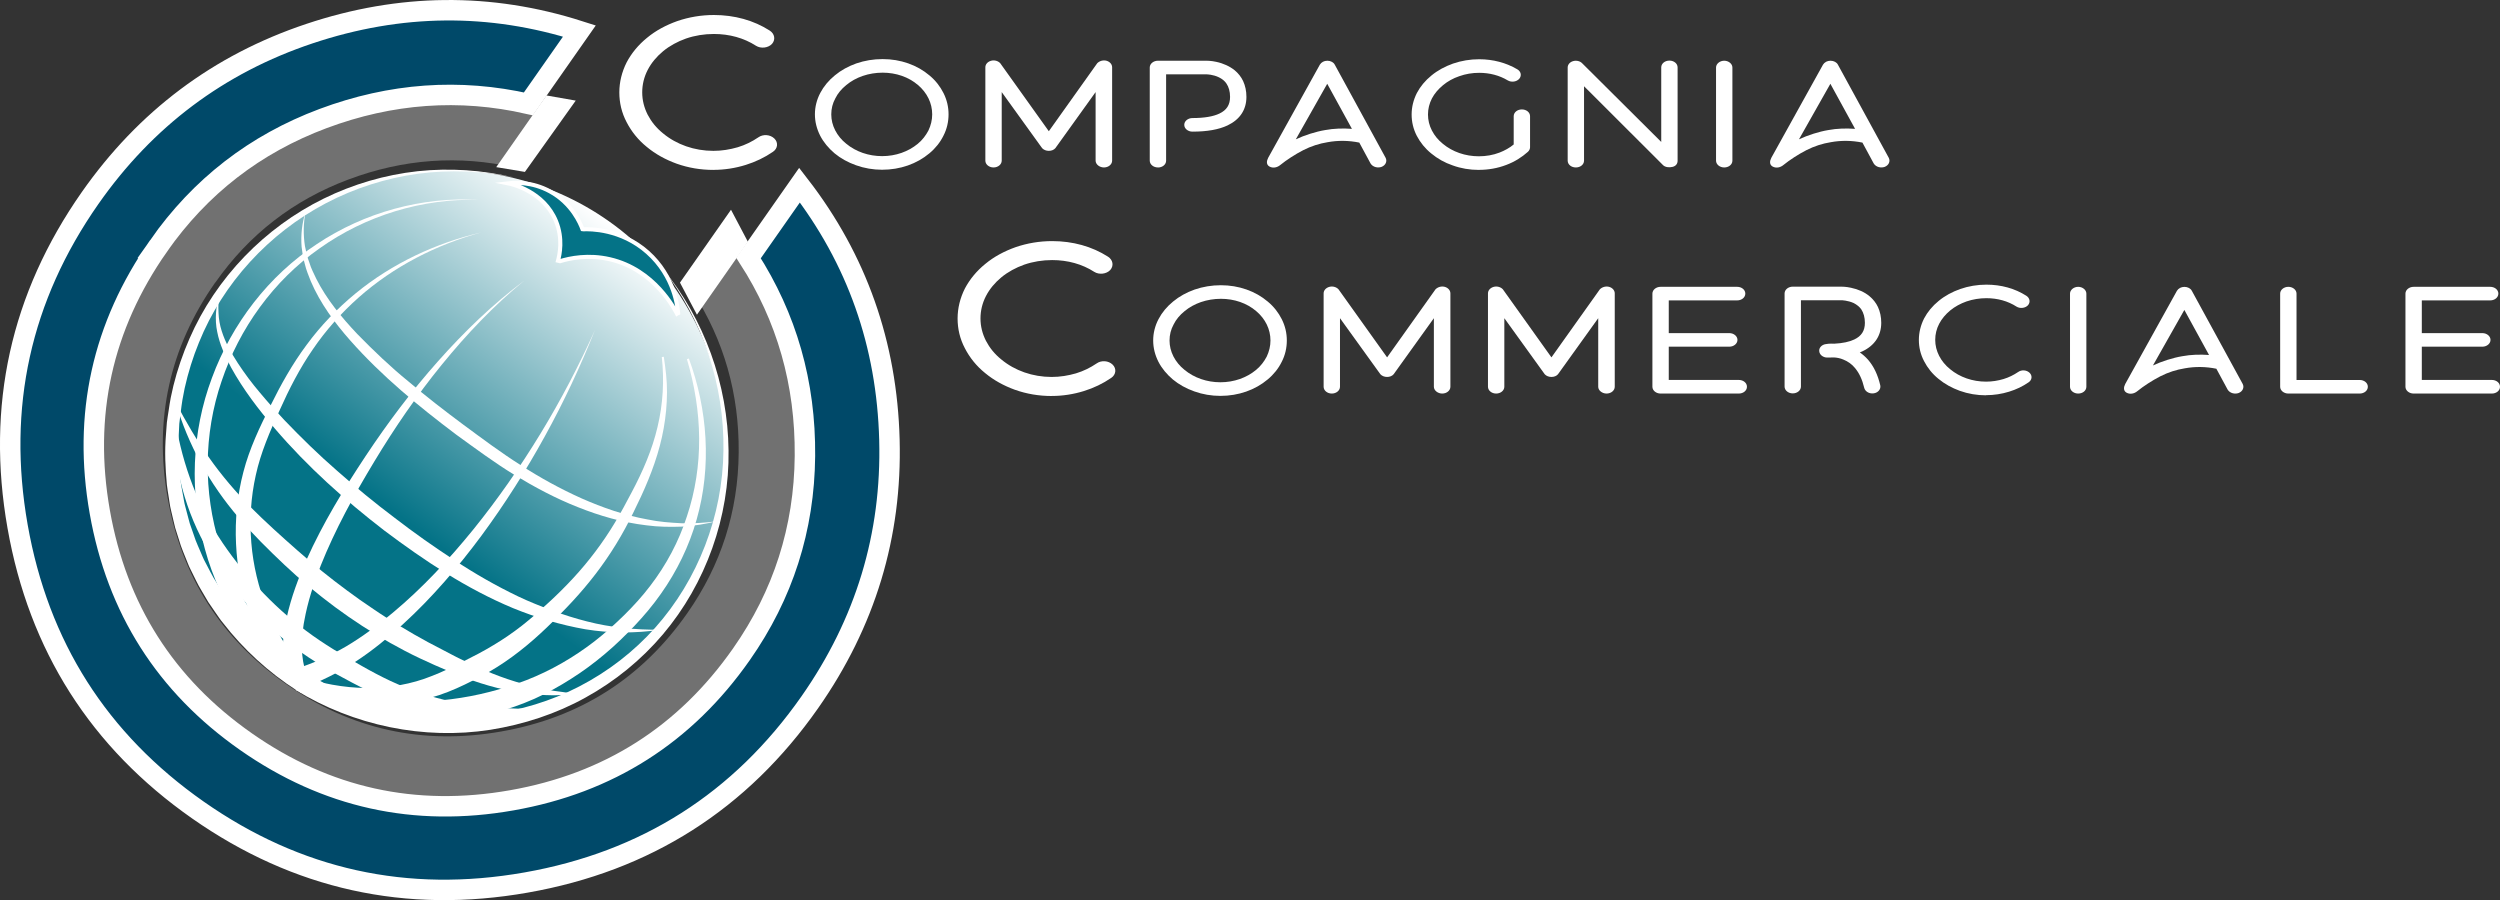
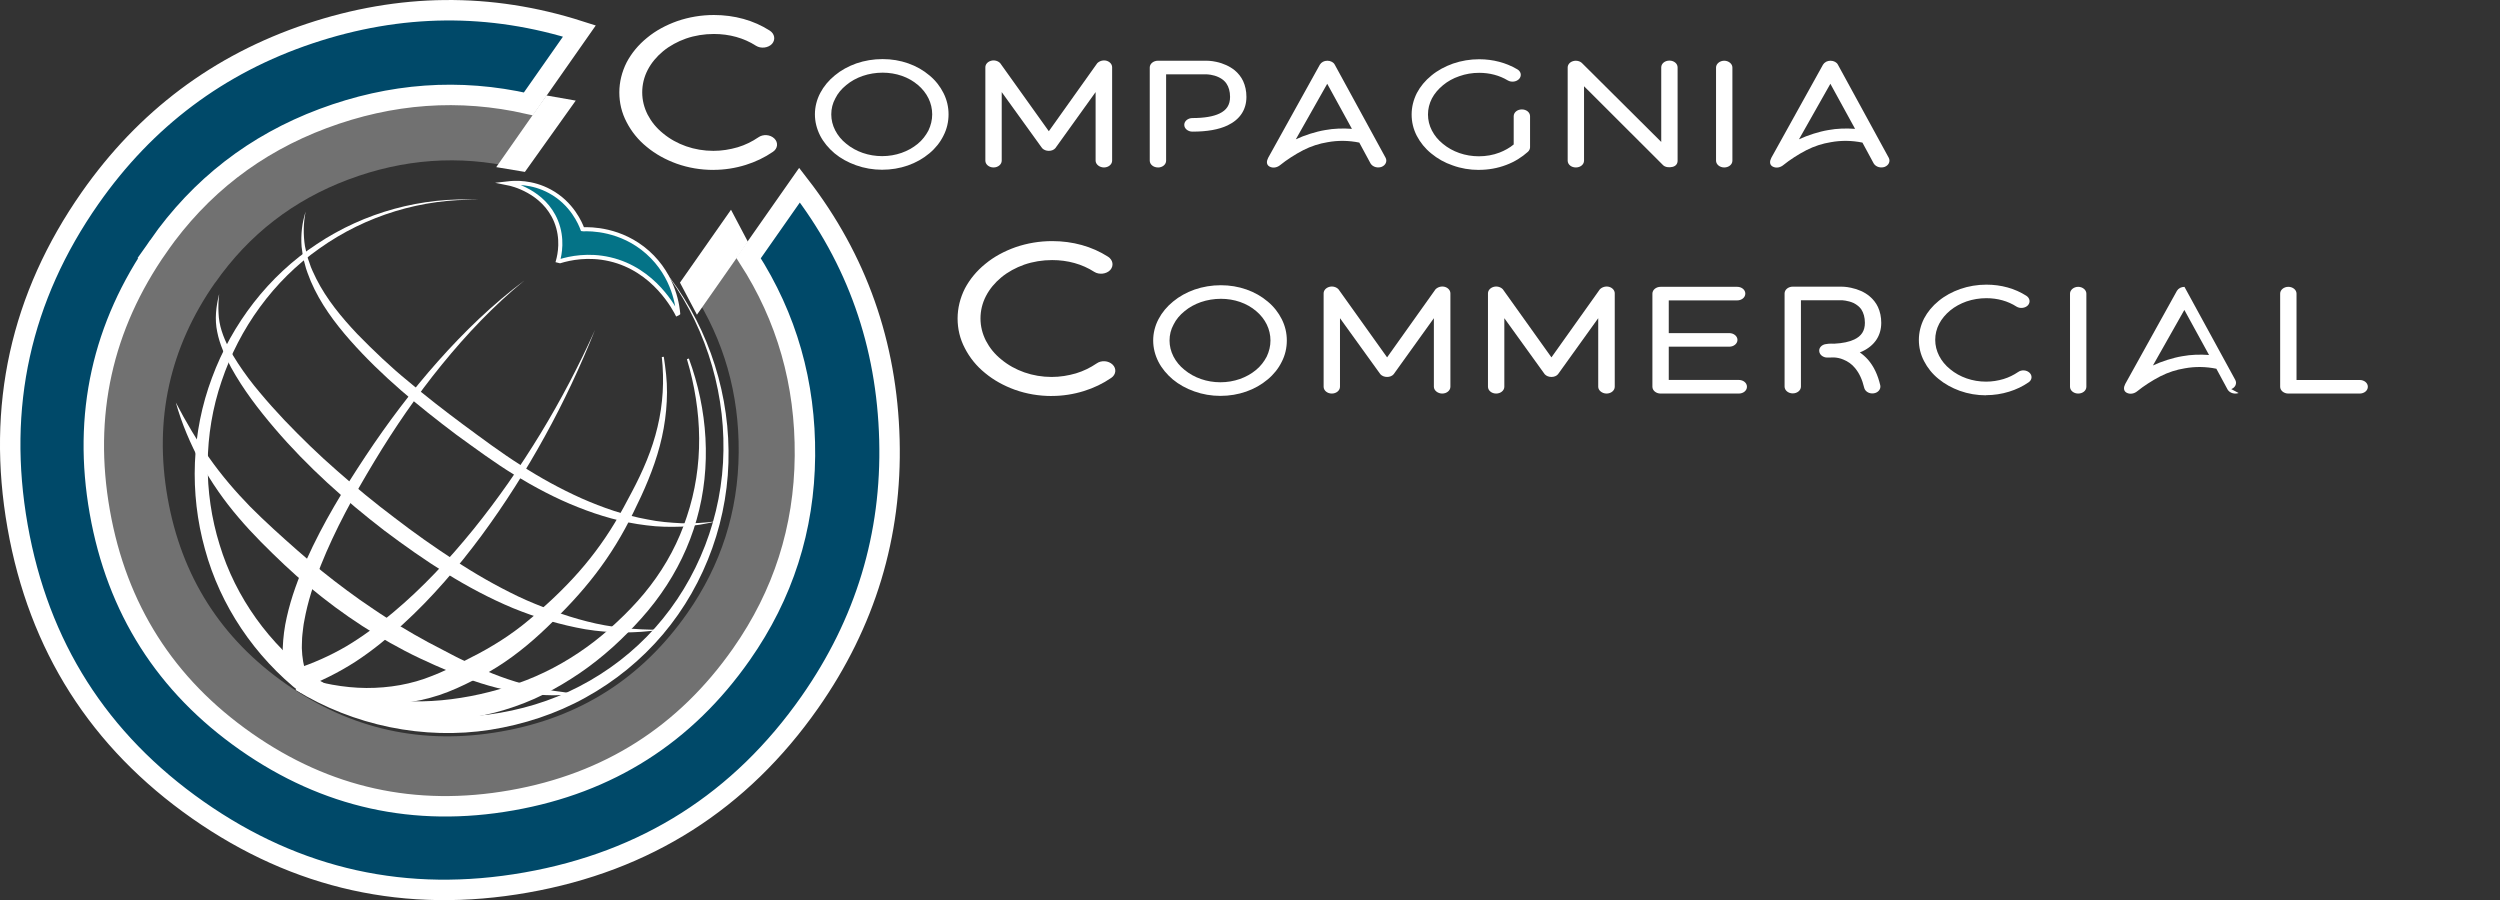
<svg xmlns="http://www.w3.org/2000/svg" id="Livello_2" viewBox="0 0 611.35 220.11">
  <rect x="0" y="0" width="611.35" height="220.11" fill="#333333" stroke="none" />
  <defs>
    <linearGradient id="Sfumatura_senza_nome" x1="-78.71" y1="-371.93" x2="57.26" y2="-371.93" gradientTransform="translate(401.45 340.48) rotate(126.7) scale(1 -1)" gradientUnits="userSpaceOnUse">
      <stop offset="0" stop-color="#fff" />
      <stop offset=".65" stop-color="#047387" />
    </linearGradient>
  </defs>
  <g id="Livello_2-2">
    <path d="M52.62,69.1c-11.14,15.9-15.01,33.46-11.63,52.65,3.38,19.2,13.03,34.36,28.93,45.5s33.45,15.02,52.65,11.63c19.2-3.38,34.36-13.03,45.5-28.93,8.25-11.78,12.44-24.87,12.57-39.26.13-14.39-3.6-27.46-11.17-39.21l10.1-14.43c11.37,14.69,17.3,31.5,17.8,50.43s-4.75,36.25-15.75,51.96c-13.75,19.63-32.47,31.54-56.17,35.72-23.7,4.18-45.37-.6-65-14.35-19.63-13.75-31.54-32.47-35.72-56.17s.6-45.37,14.35-65c11-15.71,25.48-26.56,43.43-32.57,17.96-6,35.78-6.18,53.47-.52l-10.1,14.43c-13.63-3.1-27.18-2.13-40.66,2.91-13.48,5.05-24.35,13.46-32.59,25.24v-.03Z" style="fill:#717171; stroke-width:0px;" />
    <path d="M38.76,60.16c-13.75,19.64-18.54,41.31-14.36,65.01,4.18,23.71,16.09,42.43,35.73,56.18s41.31,18.54,65.01,14.36c23.71-4.17,42.43-16.09,56.18-35.73,10.19-14.55,15.36-30.71,15.52-48.48s-4.44-33.91-13.8-48.41l12.48-17.82c14.04,18.15,21.36,38.9,21.98,62.27.62,23.38-5.87,44.76-19.45,64.16-16.98,24.25-40.1,38.95-69.37,44.11-29.27,5.17-56.02-.75-80.27-17.72-24.24-16.97-38.95-40.09-44.11-69.37-5.16-29.27.75-56.02,17.72-80.27,13.58-19.4,31.46-32.8,53.64-40.22,22.18-7.41,44.19-7.63,66.03-.65l-12.48,17.82c-16.83-3.83-33.56-2.63-50.21,3.59-16.64,6.23-30.06,16.62-40.25,31.17h0Z" style="fill:#004969; stroke:#fff; stroke-miterlimit:10; stroke-width:5px;" />
-     <path d="M69.06,164.15c-30.1-22.44-36.31-65.03-13.87-95.14,22.44-30.1,65.03-36.31,95.14-13.87,8.09,6.03,14.3,13.62,18.79,21.94,4.97,9.21,7.79,19.34,8.22,29.7.4,9.72-1.34,19.41-5.13,28.66-2.08,5.08-4.66,10.14-8.1,14.77-12.24,16.42-30.42,26.48-49.38,27.56-15.82.9-31.97-3.41-45.66-13.61h0Z" style="fill:url(#Sfumatura_senza_nome); stroke-width:0px;" />
-     <path d="M72.62,168.88c-6.94-4.46-13.1-10.09-18.12-16.59-.67-.78-1.21-1.66-1.81-2.49-.58-.85-1.17-1.68-1.74-2.54l-1.56-2.65c-.52-.88-1.05-1.76-1.48-2.7l-1.36-2.76c-.48-.91-.79-1.89-1.2-2.83-.37-.95-.79-1.89-1.12-2.86l-.93-2.93-.46-1.46c-.14-.49-.24-.99-.36-1.49l-.7-2.98c-.25-.99-.34-2.01-.52-3.02-.15-1.01-.34-2.01-.45-3.03-.38-4.06-.57-8.15-.23-12.21l.23-3.04c.12-1.01.3-2.01.45-3.02.17-1,.28-2.01.49-3.01l.66-2.97c.98-3.94,2.3-7.79,3.93-11.5,6.47-14.89,18.41-27.15,32.81-34.23,7.21-3.54,15.01-5.82,22.96-6.7,7.95-.85,16.02-.28,23.76,1.58-7.78-1.65-15.83-2-23.68-.96-7.85,1.08-15.48,3.53-22.46,7.19-13.96,7.33-25.23,19.59-31.08,34.09-1.48,3.61-2.64,7.35-3.49,11.16l-.55,2.87c-.18.96-.26,1.93-.4,2.89-.12.97-.26,1.93-.36,2.9l-.14,2.91c-.22,3.88.07,7.77.52,11.61.13.96.34,1.91.5,2.86.2.95.3,1.91.57,2.85l.74,2.81c.13.47.24.94.38,1.4l.48,1.37.95,2.74c.34.9.76,1.78,1.13,2.67.4.88.72,1.79,1.2,2.63l1.34,2.56c.42.87.94,1.68,1.45,2.5l1.53,2.45c.55.79,1.13,1.56,1.7,2.34.58.77,1.1,1.58,1.75,2.29,4.87,5.96,10.75,11.07,17.31,15.04l-2.63,4.25h0Z" style="fill:#fff; stroke-width:0px;" />
    <path d="M74.97,164.5c12.95,8.44,28.96,12.26,44.45,10.25,7.72-1.03,15.34-3.28,22.28-6.91,6.95-3.6,13.27-8.46,18.51-14.33,10.48-11.75,16.53-27.43,16.7-43.34.25-15.89-5.03-31.92-14.91-44.57,10.21,12.38,16,28.39,16.16,44.57.24,16.19-5.49,32.48-16.06,44.97-5.28,6.24-11.74,11.49-18.93,15.45-7.18,3.99-15.11,6.57-23.24,7.87-16.31,2.55-33.49-1.03-47.65-9.74l2.68-4.22h.01Z" style="fill:#fff; stroke-width:0px;" />
    <path d="M73.65,169.49c-11.35-8.91-19.79-21.39-23.53-35.19-3.84-13.75-3.27-28.64,1.71-41.9,4.89-13.25,13.88-24.99,25.62-32.69,11.66-7.79,25.79-11.66,39.67-10.83-13.9-.41-27.76,3.88-38.96,11.85-11.29,7.9-19.65,19.6-23.97,32.49-4.42,12.91-4.49,27.14-.48,40.01,3.92,12.93,12.22,24.34,22.94,32.25l-3.01,3.99v.02Z" style="fill:#fff; stroke-width:0px;" />
    <path d="M70.2,166.47c-.8-2.65-1.09-5.33-1.06-7.95.1-2.6.42-5.15.99-7.61,1.1-4.93,2.85-9.57,4.84-14.06,4.03-8.96,9.11-17.29,14.47-25.37,5.36-8.07,11.2-15.86,17.64-23.1,6.43-7.24,13.42-14.01,21.16-19.79-7.48,6.11-14.13,13.14-20.21,20.6s-11.51,15.4-16.48,23.64c-4.96,8.22-9.6,16.66-13.12,25.48-1.73,4.41-3.2,8.91-4.01,13.46-.25,1.13-.32,2.27-.47,3.4-.09.57-.07,1.13-.1,1.69,0,.56-.06,1.12-.04,1.67.07,2.21.42,4.35,1.1,6.31l-4.73,1.64h.02Z" style="fill:#fff; stroke-width:0px;" />
    <path d="M162.33,87.27c.43,2.87.81,5.78.78,8.71-.02,2.93-.29,5.86-.81,8.75-1.02,5.8-3.09,11.37-5.54,16.68-1.24,2.64-2.49,5.25-3.9,7.85-1.41,2.59-2.95,5.1-4.62,7.53-3.33,4.86-7.23,9.38-11.37,13.52-4.05,4.18-8.52,8.25-13.48,11.61-1.24.84-2.51,1.64-3.81,2.39-1.31.74-2.63,1.45-3.92,2.1-2.61,1.33-5.35,2.6-8.25,3.57-2.9.95-5.92,1.63-8.96,1.93-3.04.26-6.09.25-9.09-.16-5.99-.77-11.71-2.87-16.66-6.01l.21-.45c5.51,1.82,11.12,2.91,16.69,2.95,5.57.02,11.03-.91,16.1-2.97,2.56-.98,5.04-2.23,7.6-3.52,2.6-1.3,5-2.54,7.41-4.01,2.4-1.43,4.71-3.02,6.93-4.75,2.21-1.74,4.33-3.61,6.45-5.57,4.22-3.87,8.1-7.99,11.51-12.54,1.71-2.27,3.3-4.63,4.77-7.07,1.46-2.42,2.82-4.98,4.16-7.53,2.68-5.06,4.97-10.32,6.27-15.89,1.33-5.55,1.67-11.34,1.04-17.08l.49-.07v.03Z" style="fill:#fff; stroke-width:0px;" />
    <path d="M168.46,87.69c4.57,12.39,5.61,26.36,1.9,39.35-1.83,6.48-4.83,12.65-8.74,18.17-1.94,2.77-4.13,5.37-6.44,7.81-2.31,2.42-4.72,4.78-7.33,6.96-2.59,2.18-5.32,4.21-8.2,6.02-2.86,1.83-5.85,3.48-8.98,4.89-6.26,2.77-12.96,4.53-19.8,5.08-13.63,1.08-27.62-2.43-38.52-10.12l.24-.44c6.09,2.56,12.35,4.39,18.71,5.33,6.35.94,12.78,1.05,19.07.24,6.28-.79,12.47-2.39,18.39-4.67,5.9-2.3,11.51-5.54,16.58-9.45,2.53-1.96,4.93-4.12,7.25-6.39,2.3-2.26,4.46-4.64,6.41-7.2,3.91-5.09,6.99-10.84,8.97-16.98,2.06-6.12,3.05-12.61,3-19.12-.04-6.52-1.12-13.04-2.99-19.34l.47-.16v.02Z" style="fill:#fff; stroke-width:0px;" />
    <path d="M175.31,127.45c-2.78.7-5.64,1.16-8.54,1.33-2.89.11-5.8.07-8.69-.32-5.78-.68-11.42-2.3-16.81-4.46-5.41-2.13-10.55-4.88-15.5-7.89-4.96-3.04-9.58-6.48-14.24-9.85-9.19-6.93-18.17-14.28-25.87-22.99-3.83-4.34-7.35-9.09-9.66-14.49-.52-1.37-1.12-2.71-1.44-4.15-.17-.71-.43-1.4-.51-2.13l-.3-2.17c-.22-2.92.11-5.84.99-8.58-.57,2.82-.6,5.7-.16,8.48l.46,2.06c.12.69.43,1.34.64,2.01.39,1.35,1.07,2.6,1.66,3.87,2.53,5.03,6.18,9.44,10.06,13.54,3.96,4.05,8.07,7.99,12.49,11.58,4.34,3.69,8.86,7.17,13.44,10.58,4.6,3.39,9.18,6.82,13.96,9.85,4.76,3.09,9.74,5.82,14.9,8.14,5.17,2.28,10.55,4.16,16.13,5.16,2.78.59,5.61.8,8.45.94,2.85.07,5.7-.11,8.55-.5h0Z" style="fill:#fff; stroke-width:0px;" />
    <path d="M53.59,72.01c-.18,1.51-.23,3.02-.15,4.52.06,1.5.31,2.96.76,4.36.88,2.82,2.35,5.43,3.97,7.92,1.63,2.49,3.42,4.89,5.36,7.17,1.91,2.3,3.92,4.53,5.98,6.72,4.16,4.34,8.44,8.53,12.98,12.47,4.51,3.97,9.14,7.8,13.95,11.41,4.76,3.67,9.67,7.14,14.7,10.41,5,3.31,10.2,6.28,15.57,8.86,2.69,1.28,5.47,2.38,8.27,3.43,2.81,1.04,5.66,1.95,8.56,2.68,5.77,1.5,11.82,2.06,17.89,2.04-6.02.9-12.2.88-18.3-.12-6.07-1.07-11.97-2.84-17.68-5.17-11.42-4.76-21.67-11.62-31.44-18.95-9.68-7.46-18.85-15.65-26.82-24.98-3.97-4.65-7.73-9.55-10.71-14.97-1.43-2.73-2.76-5.57-3.36-8.65-.66-3.09-.28-6.22.45-9.15h.02Z" style="fill:#fff; stroke-width:0px;" />
    <path d="M43.01,98.45c2.45,4.72,5.13,9.27,8.17,13.53,3.01,4.28,6.4,8.23,10.03,11.95,3.66,3.68,7.57,7.19,11.52,10.67,3.91,3.45,7.97,6.73,12.16,9.82,2.09,1.56,4.22,3.06,6.39,4.5,2.15,1.48,4.36,2.85,6.58,4.21s4.48,2.64,6.77,3.89c2.3,1.21,4.66,2.46,6.98,3.65,4.67,2.35,9.4,4.49,14.38,6,2.48.79,5.02,1.4,7.6,1.92.65.12,1.29.27,1.94.36l1.96.26,3.94.58c-1.32.08-2.65.12-3.99.18l-2.01.06c-.67,0-1.34-.03-2.01-.05-2.68-.11-5.36-.44-8.02-.91-2.66-.5-5.28-1.19-7.86-2s-5.09-1.81-7.57-2.84c-2.49-1.04-4.89-2.11-7.33-3.26s-4.83-2.41-7.18-3.73c-4.69-2.65-9.21-5.59-13.54-8.79-4.32-3.21-8.47-6.65-12.38-10.34-3.87-3.67-7.7-7.41-11.2-11.54-3.52-4.1-6.63-8.57-9.23-13.28-2.54-4.75-4.67-9.68-6.1-14.82v-.02Z" style="fill:#fff; stroke-width:0px;" />
-     <path d="M42.61,101.04c1.48,10.84,5.08,21.14,10.76,30.09,1.42,2.24,2.97,4.39,4.6,6.48,1.64,2.07,3.4,4.14,5.16,6.09,3.59,3.88,7.5,7.45,11.76,10.58,4.24,3.18,8.79,5.87,13.53,8.54,2.34,1.34,4.67,2.57,7.06,3.7,2.4,1.1,4.84,2.11,7.35,2.95,5.02,1.66,10.25,2.82,15.59,3.34,2.67.31,5.36.4,8.09.48,2.71.08,5.43.04,8.17-.06-2.66.65-5.37,1.12-8.11,1.44-2.72.33-5.48.54-8.26.58-5.56.05-11.16-.63-16.58-2.06-5.45-1.36-10.69-3.64-15.57-6.23-2.42-1.28-4.85-2.59-7.25-4.02-2.39-1.44-4.73-2.99-6.99-4.66-4.51-3.34-8.65-7.21-12.32-11.46-3.6-4.26-6.94-8.77-9.57-13.74-5.37-9.84-8.02-21.11-7.41-32.05h0Z" style="fill:#fff; stroke-width:0px;" />
-     <path d="M69.62,166.06c-7.17-9.57-11.37-21.26-11.9-33.09-.28-5.91.3-11.85,1.8-17.56,1.48-5.73,4.03-11.05,6.6-16.16,2.54-5.16,5.39-10.27,8.86-14.92,3.44-4.68,7.49-8.89,11.95-12.56,8.95-7.35,19.65-12.34,30.8-14.95-11.05,3.01-21.47,8.36-29.99,15.9-4.25,3.77-8.05,8.02-11.23,12.7-3.22,4.66-5.8,9.7-8.13,14.91-2.39,5.2-4.63,10.38-5.82,15.83-1.22,5.42-1.56,11.04-1.1,16.57.9,11.07,5.22,21.73,12.11,30.27l-3.95,3.06h0Z" style="fill:#fff; stroke-width:0px;" />
    <path d="M72.06,163.67c4.38-1.41,8.65-3.3,12.62-5.62,3.97-2.35,7.74-5.19,11.36-8.2,7.23-6.03,13.73-13.01,19.72-20.39,5.98-7.4,11.43-15.25,16.4-23.4,4.97-8.16,9.4-16.64,13.34-25.37-3.55,8.89-7.62,17.59-12.26,26-4.63,8.41-9.78,16.55-15.5,24.3-5.74,7.74-12.03,15.12-19.23,21.69-3.6,3.26-7.36,6.37-11.52,9.09-4.18,2.7-8.63,4.9-13.29,6.63l-1.64-4.72h0Z" style="fill:#fff; stroke-width:0px;" />
    <path d="M165.86,76.89c-.11-1.55-.84-9.28-7.5-15.19-6.53-5.79-14.1-5.69-15.7-5.63l-.22-.03c-.49-1.32-2.51-6.28-7.95-9.24-4.43-2.41-8.64-2.15-10.2-1.97.71.14,8.69,1.89,11.69,9.28,1.73,4.27.88,8.17.48,9.64l.48.12c2.44-.74,6.91-1.69,12.17-.48,10.95,2.52,15.95,12.28,16.69,13.8" style="fill:#047387; stroke:#fff; stroke-miterlimit:10;" />
    <polyline points="133.61 23.34 140.79 24.6 128.36 42.04 121.35 40.87 133.82 23.05" style="fill:#fff; stroke-width:0px;" />
    <polygon points="166.28 69.11 178.76 51.29 182.9 59.14 170.43 76.96 166.28 69.11" style="fill:#fff; stroke-width:0px;" />
    <path d="M174.47,41.55c-3.14,0-6.16-.51-9.02-1.53-2.69-.98-5.15-2.32-7.28-4.09-2.13-1.72-3.75-3.76-4.93-6.04-1.23-2.32-1.79-4.79-1.79-7.3s.62-5.02,1.79-7.34c1.18-2.23,2.86-4.28,4.98-6,2.13-1.77,4.65-3.11,7.39-4.09,2.86-.98,5.88-1.49,8.96-1.49,5.04,0,9.74,1.3,13.66,3.81,1.23.79,1.46,2.23.56,3.25-.95,1.02-2.74,1.21-3.92.46-2.97-1.91-6.5-2.88-10.3-2.88-2.35,0-4.65.37-6.83,1.12-2.07.74-3.98,1.77-5.6,3.11-1.57,1.3-2.86,2.84-3.75,4.56s-1.34,3.58-1.34,5.48.45,3.72,1.34,5.48c.9,1.72,2.13,3.25,3.75,4.55,3.3,2.74,7.67,4.28,12.32,4.28,2.07,0,4.03-.33,5.94-.88,1.85-.56,3.53-1.39,5.04-2.42,1.18-.84,2.91-.7,3.92.28s.84,2.46-.34,3.25c-2.02,1.39-4.26,2.46-6.66,3.21-2.52.79-5.21,1.21-7.9,1.21h.01Z" style="fill:#fff; stroke-width:0px;" />
    <path d="M215.72,41.51c-2.2,0-4.36-.37-6.4-1.1-1.96-.7-3.72-1.66-5.24-2.92-1.48-1.26-2.68-2.69-3.52-4.32-.84-1.66-1.28-3.42-1.28-5.21s.44-3.59,1.32-5.25c.84-1.59,2.04-3.05,3.56-4.28,1.52-1.26,3.28-2.22,5.24-2.92,2.04-.7,4.2-1.06,6.44-1.06,4.36,0,8.44,1.43,11.48,4.02,1.48,1.23,2.6,2.69,3.4,4.28.84,1.66,1.24,3.42,1.24,5.21s-.4,3.59-1.24,5.21c-.8,1.63-1.96,3.09-3.44,4.32-3.08,2.59-7.16,4.02-11.56,4.02ZM215.84,17.77c-1.68,0-3.32.27-4.88.8-1.52.53-2.84,1.26-4,2.22-1.16.93-2.08,2.03-2.68,3.25-.68,1.23-1,2.56-1,3.92s.32,2.66.96,3.92c.64,1.23,1.52,2.32,2.68,3.25,2.36,1.96,5.48,3.05,8.8,3.05s6.4-1.1,8.72-3.02c1.12-.93,1.96-2.03,2.6-3.25.6-1.26.92-2.59.92-3.95,0-2.72-1.24-5.28-3.48-7.17-2.28-1.96-5.36-3.02-8.64-3.02h0Z" style="fill:#fff; stroke-width:0px;" />
    <path d="M269.96,40.95c-1.08,0-2.04-.76-2.04-1.66v-16.77l-9.84,13.71c-.36.43-.96.66-1.6.66s-1.24-.23-1.64-.66l-9.88-13.71v16.77c0,.9-.88,1.66-2,1.66s-2-.76-2-1.66v-22.84c0-.73.56-1.36,1.4-1.59.8-.23,1.72.03,2.24.6l11.88,16.63,11.84-16.63c.56-.56,1.44-.83,2.28-.6.8.23,1.36.86,1.36,1.59v22.84c0,.9-.88,1.66-2,1.66h0Z" style="fill:#fff; stroke-width:0px;" />
    <path d="M283.16,40.95c-1.08,0-2-.73-2-1.66v-22.78c0-.93.92-1.66,2-1.66h11.88c.16,0,1.12,0,2.36.27,1.76.37,3.32,1.1,4.52,2.06.88.73,1.6,1.63,2.08,2.66.52,1.13.8,2.42.8,3.85,0,3.15-1.6,5.54-4.6,6.97-2.16,1.03-5.04,1.53-8.6,1.53-1.08,0-2-.73-2-1.66s.92-1.66,2-1.66c2.84,0,5.08-.37,6.6-1.1,1.76-.83,2.6-2.12,2.6-4.08,0-1.33-.32-2.42-.88-3.25-.44-.66-1.08-1.16-1.84-1.53-1.44-.7-2.92-.73-3.04-.73h-9.88v21.12c0,.93-.88,1.66-2,1.66h0Z" style="fill:#fff; stroke-width:0px;" />
    <path d="M337.84,40.81c-.92.33-2.12.07-2.68-.83l-2.76-5.11c-2.6-.53-5.2-.56-7.72-.1-2.04.33-4.04.96-6,1.96-2,1.03-4.08,2.39-5.6,3.62-.76.63-1.76.83-2.6.4-.88-.46-.76-1.39-.36-2.16l12.64-22.78c.36-.6,1.04-.96,1.84-.96s1.52.4,1.8.96l12.44,22.78c.44.86,0,1.83-1,2.22ZM324.56,20.49l-7.68,13.58c2.12-1,4.92-1.89,7.16-2.26,2.16-.4,4.36-.46,6.56-.3l-6.04-11.02Z" style="fill:#fff; stroke-width:0px;" />
    <path d="M361.64,41.55c-2.24,0-4.4-.37-6.4-1.1-1.96-.66-3.72-1.66-5.24-2.92-1.52-1.23-2.68-2.69-3.52-4.28-.88-1.69-1.28-3.45-1.28-5.25s.44-3.59,1.28-5.25c.84-1.59,2.04-3.05,3.56-4.28,1.52-1.26,3.32-2.22,5.28-2.92,2.04-.7,4.2-1.06,6.4-1.06,3.4,0,6.6.86,9.32,2.46.92.53,1.12,1.56.48,2.32-.64.73-1.88.93-2.8.4-2.04-1.23-4.44-1.86-7-1.86-1.68,0-3.32.27-4.88.83-1.48.5-2.84,1.26-3.96,2.19-1.16.96-2.08,2.03-2.72,3.25-.64,1.26-.96,2.56-.96,3.92s.32,2.69.96,3.92c.64,1.23,1.52,2.32,2.68,3.25,2.36,1.96,5.48,3.05,8.8,3.05,1.76,0,3.48-.3,5.04-.9,1.28-.5,2.48-1.16,3.48-1.99v-6.91c0-.93.88-1.66,2-1.66s2,.73,2,1.66v7.6c0,.4-.2.8-.52,1.1-1.52,1.36-3.28,2.46-5.32,3.22-2.08.8-4.36,1.2-6.68,1.2h0Z" style="fill:#fff; stroke-width:0px;" />
    <path d="M409,40.81c-.8.2-1.8.1-2.32-.43l-19.32-19.29v18.2c0,.93-.88,1.66-2,1.66s-2-.73-2-1.66v-22.78c0-.7.52-1.33,1.32-1.56s1.68-.03,2.2.5l19.36,19.26v-18.23c0-.93.88-1.66,2-1.66s2,.73,2,1.66v22.84c0,.7-.4,1.29-1.24,1.49Z" style="fill:#fff; stroke-width:0px;" />
    <path d="M421.64,40.95c-1.08,0-2-.73-2-1.66v-22.78c0-.9.92-1.66,2-1.66s2,.76,2,1.66v22.78c0,.93-.88,1.66-2,1.66Z" style="fill:#fff; stroke-width:0px;" />
    <path d="M460.88,40.81c-.92.33-2.12.07-2.68-.83l-2.76-5.11c-2.6-.53-5.2-.56-7.72-.1-2.04.33-4.04.96-6,1.96-2,1.03-4.08,2.39-5.6,3.62-.76.63-1.76.83-2.6.4-.88-.46-.76-1.39-.36-2.16l12.64-22.78c.36-.6,1.04-.96,1.84-.96s1.52.4,1.8.96l12.44,22.78c.44.86,0,1.83-1,2.22ZM447.6,20.49l-7.68,13.58c2.12-1,4.92-1.89,7.16-2.26,2.16-.4,4.36-.46,6.56-.3l-6.04-11.02Z" style="fill:#fff; stroke-width:0px;" />
    <path d="M257.19,96.84c-3.14,0-6.16-.51-9.02-1.53-2.69-.98-5.15-2.32-7.28-4.09-2.13-1.72-3.75-3.76-4.93-6.04-1.23-2.32-1.79-4.79-1.79-7.3s.62-5.02,1.79-7.34c1.18-2.23,2.86-4.28,4.98-6,2.13-1.77,4.65-3.11,7.39-4.09,2.86-.98,5.88-1.49,8.96-1.49,5.04,0,9.74,1.3,13.66,3.81,1.23.79,1.46,2.23.56,3.25-.95,1.02-2.74,1.21-3.92.46-2.97-1.91-6.5-2.88-10.3-2.88-2.35,0-4.65.37-6.83,1.12-2.07.74-3.98,1.77-5.6,3.11-1.57,1.3-2.86,2.84-3.75,4.56s-1.34,3.58-1.34,5.48.45,3.72,1.34,5.48c.9,1.72,2.13,3.25,3.75,4.55,3.3,2.74,7.67,4.28,12.32,4.28,2.07,0,4.03-.33,5.94-.88,1.85-.56,3.53-1.39,5.04-2.42,1.18-.84,2.91-.7,3.92.28,1.01.98.84,2.46-.34,3.25-2.02,1.39-4.26,2.46-6.66,3.21-2.52.79-5.21,1.21-7.9,1.21h0Z" style="fill:#fff; stroke-width:0px;" />
    <path d="M298.44,96.81c-2.2,0-4.36-.37-6.4-1.1-1.96-.7-3.72-1.66-5.24-2.92-1.48-1.26-2.68-2.69-3.52-4.32-.84-1.66-1.28-3.42-1.28-5.21s.44-3.59,1.32-5.25c.84-1.59,2.04-3.05,3.56-4.28,1.52-1.26,3.28-2.22,5.24-2.92,2.04-.7,4.2-1.06,6.44-1.06,4.36,0,8.44,1.43,11.48,4.02,1.48,1.23,2.6,2.69,3.4,4.28.84,1.66,1.24,3.42,1.24,5.21s-.4,3.59-1.24,5.21c-.8,1.63-1.96,3.09-3.44,4.32-3.08,2.59-7.16,4.02-11.56,4.02h0ZM298.56,73.07c-1.68,0-3.32.27-4.88.8-1.52.53-2.84,1.26-4,2.22-1.16.93-2.08,2.03-2.68,3.25-.68,1.23-1,2.56-1,3.92s.32,2.66.96,3.92c.64,1.23,1.52,2.32,2.68,3.25,2.36,1.96,5.48,3.05,8.8,3.05s6.4-1.1,8.72-3.02c1.12-.93,1.96-2.03,2.6-3.25.6-1.26.92-2.59.92-3.95,0-2.72-1.24-5.28-3.48-7.17-2.28-1.96-5.36-3.02-8.64-3.02h0Z" style="fill:#fff; stroke-width:0px;" />
    <path d="M352.68,96.24c-1.08,0-2.04-.76-2.04-1.66v-16.77l-9.84,13.71c-.36.43-.96.66-1.6.66s-1.24-.23-1.64-.66l-9.88-13.71v16.77c0,.9-.88,1.66-2,1.66s-2-.76-2-1.66v-22.84c0-.73.56-1.36,1.4-1.59.8-.23,1.72.03,2.24.6l11.88,16.64,11.84-16.64c.56-.56,1.44-.83,2.28-.6.8.23,1.36.86,1.36,1.59v22.84c0,.9-.88,1.66-2,1.66h0Z" style="fill:#fff; stroke-width:0px;" />
    <path d="M392.87,96.24c-1.08,0-2.04-.76-2.04-1.66v-16.77l-9.84,13.71c-.36.43-.96.66-1.6.66s-1.24-.23-1.64-.66l-9.88-13.71v16.77c0,.9-.88,1.66-2,1.66s-2-.76-2-1.66v-22.84c0-.73.56-1.36,1.4-1.59.8-.23,1.72.03,2.24.6l11.88,16.64,11.84-16.64c.56-.56,1.44-.83,2.28-.6.8.23,1.36.86,1.36,1.59v22.84c0,.9-.88,1.66-2,1.66h0Z" style="fill:#fff; stroke-width:0px;" />
    <path d="M427.2,94.58c0,.93-.88,1.66-2,1.66h-19.12c-1.08,0-2-.73-2-1.66v-22.78c0-.93.92-1.66,2-1.66h18.72c1.12,0,2,.73,2,1.66s-.88,1.66-2,1.66h-16.72v8h14.8c1.12,0,2,.76,2,1.66s-.88,1.66-2,1.66h-14.8v8.13h17.12c1.12,0,2,.73,2,1.66h0Z" style="fill:#fff; stroke-width:0px;" />
    <path d="M457.84,96.21c-.92,0-1.76-.56-1.96-1.36-.48-2.03-1.24-3.65-2.28-4.88-.76-.93-1.72-1.59-2.8-2.03-.84-.37-1.68-.5-2.32-.53-.52,0-1.08.03-1.64.03-1,0-1.88-.66-1.96-1.53-.12-.83.6-1.63,1.6-1.76.16-.03.92-.17,2.04-.1,2.08-.1,3.72-.46,4.92-1.03,1.76-.83,2.6-2.12,2.6-4.08,0-1.33-.32-2.42-.88-3.29-.44-.63-1.08-1.13-1.84-1.53-1.44-.66-2.92-.7-3.04-.7h-9.88v21.12c0,.9-.88,1.66-2,1.66s-2-.76-2-1.66v-22.78c0-.93.92-1.66,2-1.66h11.88c.16,0,1.12,0,2.36.27,1.76.37,3.32,1.06,4.52,2.06.88.73,1.6,1.63,2.08,2.66.52,1.13.8,2.42.8,3.85,0,3.12-1.6,5.55-4.6,6.97-.2.1-.4.17-.64.27.72.5,1.36,1.06,1.96,1.73,1.44,1.63,2.44,3.75,3.04,6.31.2.9-.48,1.79-1.56,1.96-.16,0-.28.03-.4.03h0Z" style="fill:#fff; stroke-width:0px;" />
    <path d="M485.68,96.67c-2.24,0-4.4-.37-6.44-1.1-1.92-.7-3.68-1.66-5.2-2.92-1.52-1.23-2.68-2.69-3.52-4.32-.88-1.66-1.28-3.42-1.28-5.21s.44-3.59,1.28-5.25c.84-1.59,2.04-3.05,3.56-4.28,1.52-1.26,3.32-2.22,5.28-2.92,2.04-.7,4.2-1.06,6.4-1.06,3.6,0,6.96.93,9.76,2.72.88.56,1.04,1.59.4,2.32-.68.73-1.96.86-2.8.33-2.12-1.36-4.64-2.06-7.36-2.06-1.68,0-3.32.27-4.88.8-1.48.53-2.84,1.26-4,2.22-1.12.93-2.04,2.03-2.68,3.25-.64,1.23-.96,2.56-.96,3.92s.32,2.66.96,3.92c.64,1.23,1.52,2.32,2.68,3.25,2.36,1.96,5.48,3.05,8.8,3.05,1.48,0,2.88-.23,4.24-.63,1.32-.4,2.52-1,3.6-1.73.84-.6,2.08-.5,2.8.2s.6,1.76-.24,2.32c-1.44,1-3.04,1.76-4.76,2.29-1.8.56-3.72.86-5.64.86v.03Z" style="fill:#fff; stroke-width:0px;" />
    <path d="M508.2,96.24c-1.08,0-2-.73-2-1.66v-22.78c0-.9.92-1.66,2-1.66s2,.76,2,1.66v22.78c0,.93-.88,1.66-2,1.66Z" style="fill:#fff; stroke-width:0px;" />
-     <path d="M547.43,96.11c-.92.33-2.12.07-2.68-.83l-2.76-5.11c-2.6-.53-5.2-.56-7.72-.1-2.04.33-4.04.96-6,1.96-2,1.03-4.08,2.39-5.6,3.62-.76.63-1.76.83-2.6.4-.88-.46-.76-1.39-.36-2.16l12.64-22.78c.36-.6,1.04-.96,1.84-.96s1.52.4,1.8.96l12.44,22.78c.44.86,0,1.83-1,2.22h0ZM534.16,75.79l-7.68,13.58c2.12-1,4.92-1.89,7.16-2.26,2.16-.4,4.36-.46,6.56-.3,0,0-6.04-11.02-6.04-11.02Z" style="fill:#fff; stroke-width:0px;" />
+     <path d="M547.43,96.11c-.92.33-2.12.07-2.68-.83l-2.76-5.11c-2.6-.53-5.2-.56-7.72-.1-2.04.33-4.04.96-6,1.96-2,1.03-4.08,2.39-5.6,3.62-.76.63-1.76.83-2.6.4-.88-.46-.76-1.39-.36-2.16l12.64-22.78c.36-.6,1.04-.96,1.84-.96l12.44,22.78c.44.86,0,1.83-1,2.22h0ZM534.16,75.79l-7.68,13.58c2.12-1,4.92-1.89,7.16-2.26,2.16-.4,4.36-.46,6.56-.3,0,0-6.04-11.02-6.04-11.02Z" style="fill:#fff; stroke-width:0px;" />
    <path d="M577.03,96.24h-17.44c-1.08,0-2-.73-2-1.66v-22.78c0-.93.92-1.66,2-1.66s2,.73,2,1.66v21.12h15.44c1.12,0,2,.73,2,1.66s-.88,1.66-2,1.66Z" style="fill:#fff; stroke-width:0px;" />
-     <path d="M611.35,94.58c0,.93-.88,1.66-2,1.66h-19.12c-1.08,0-2-.73-2-1.66v-22.78c0-.93.92-1.66,2-1.66h18.72c1.12,0,2,.73,2,1.66s-.88,1.66-2,1.66h-16.72v8h14.8c1.12,0,2,.76,2,1.66s-.88,1.66-2,1.66h-14.8v8.13h17.12c1.12,0,2,.73,2,1.66h0Z" style="fill:#fff; stroke-width:0px;" />
  </g>
</svg>